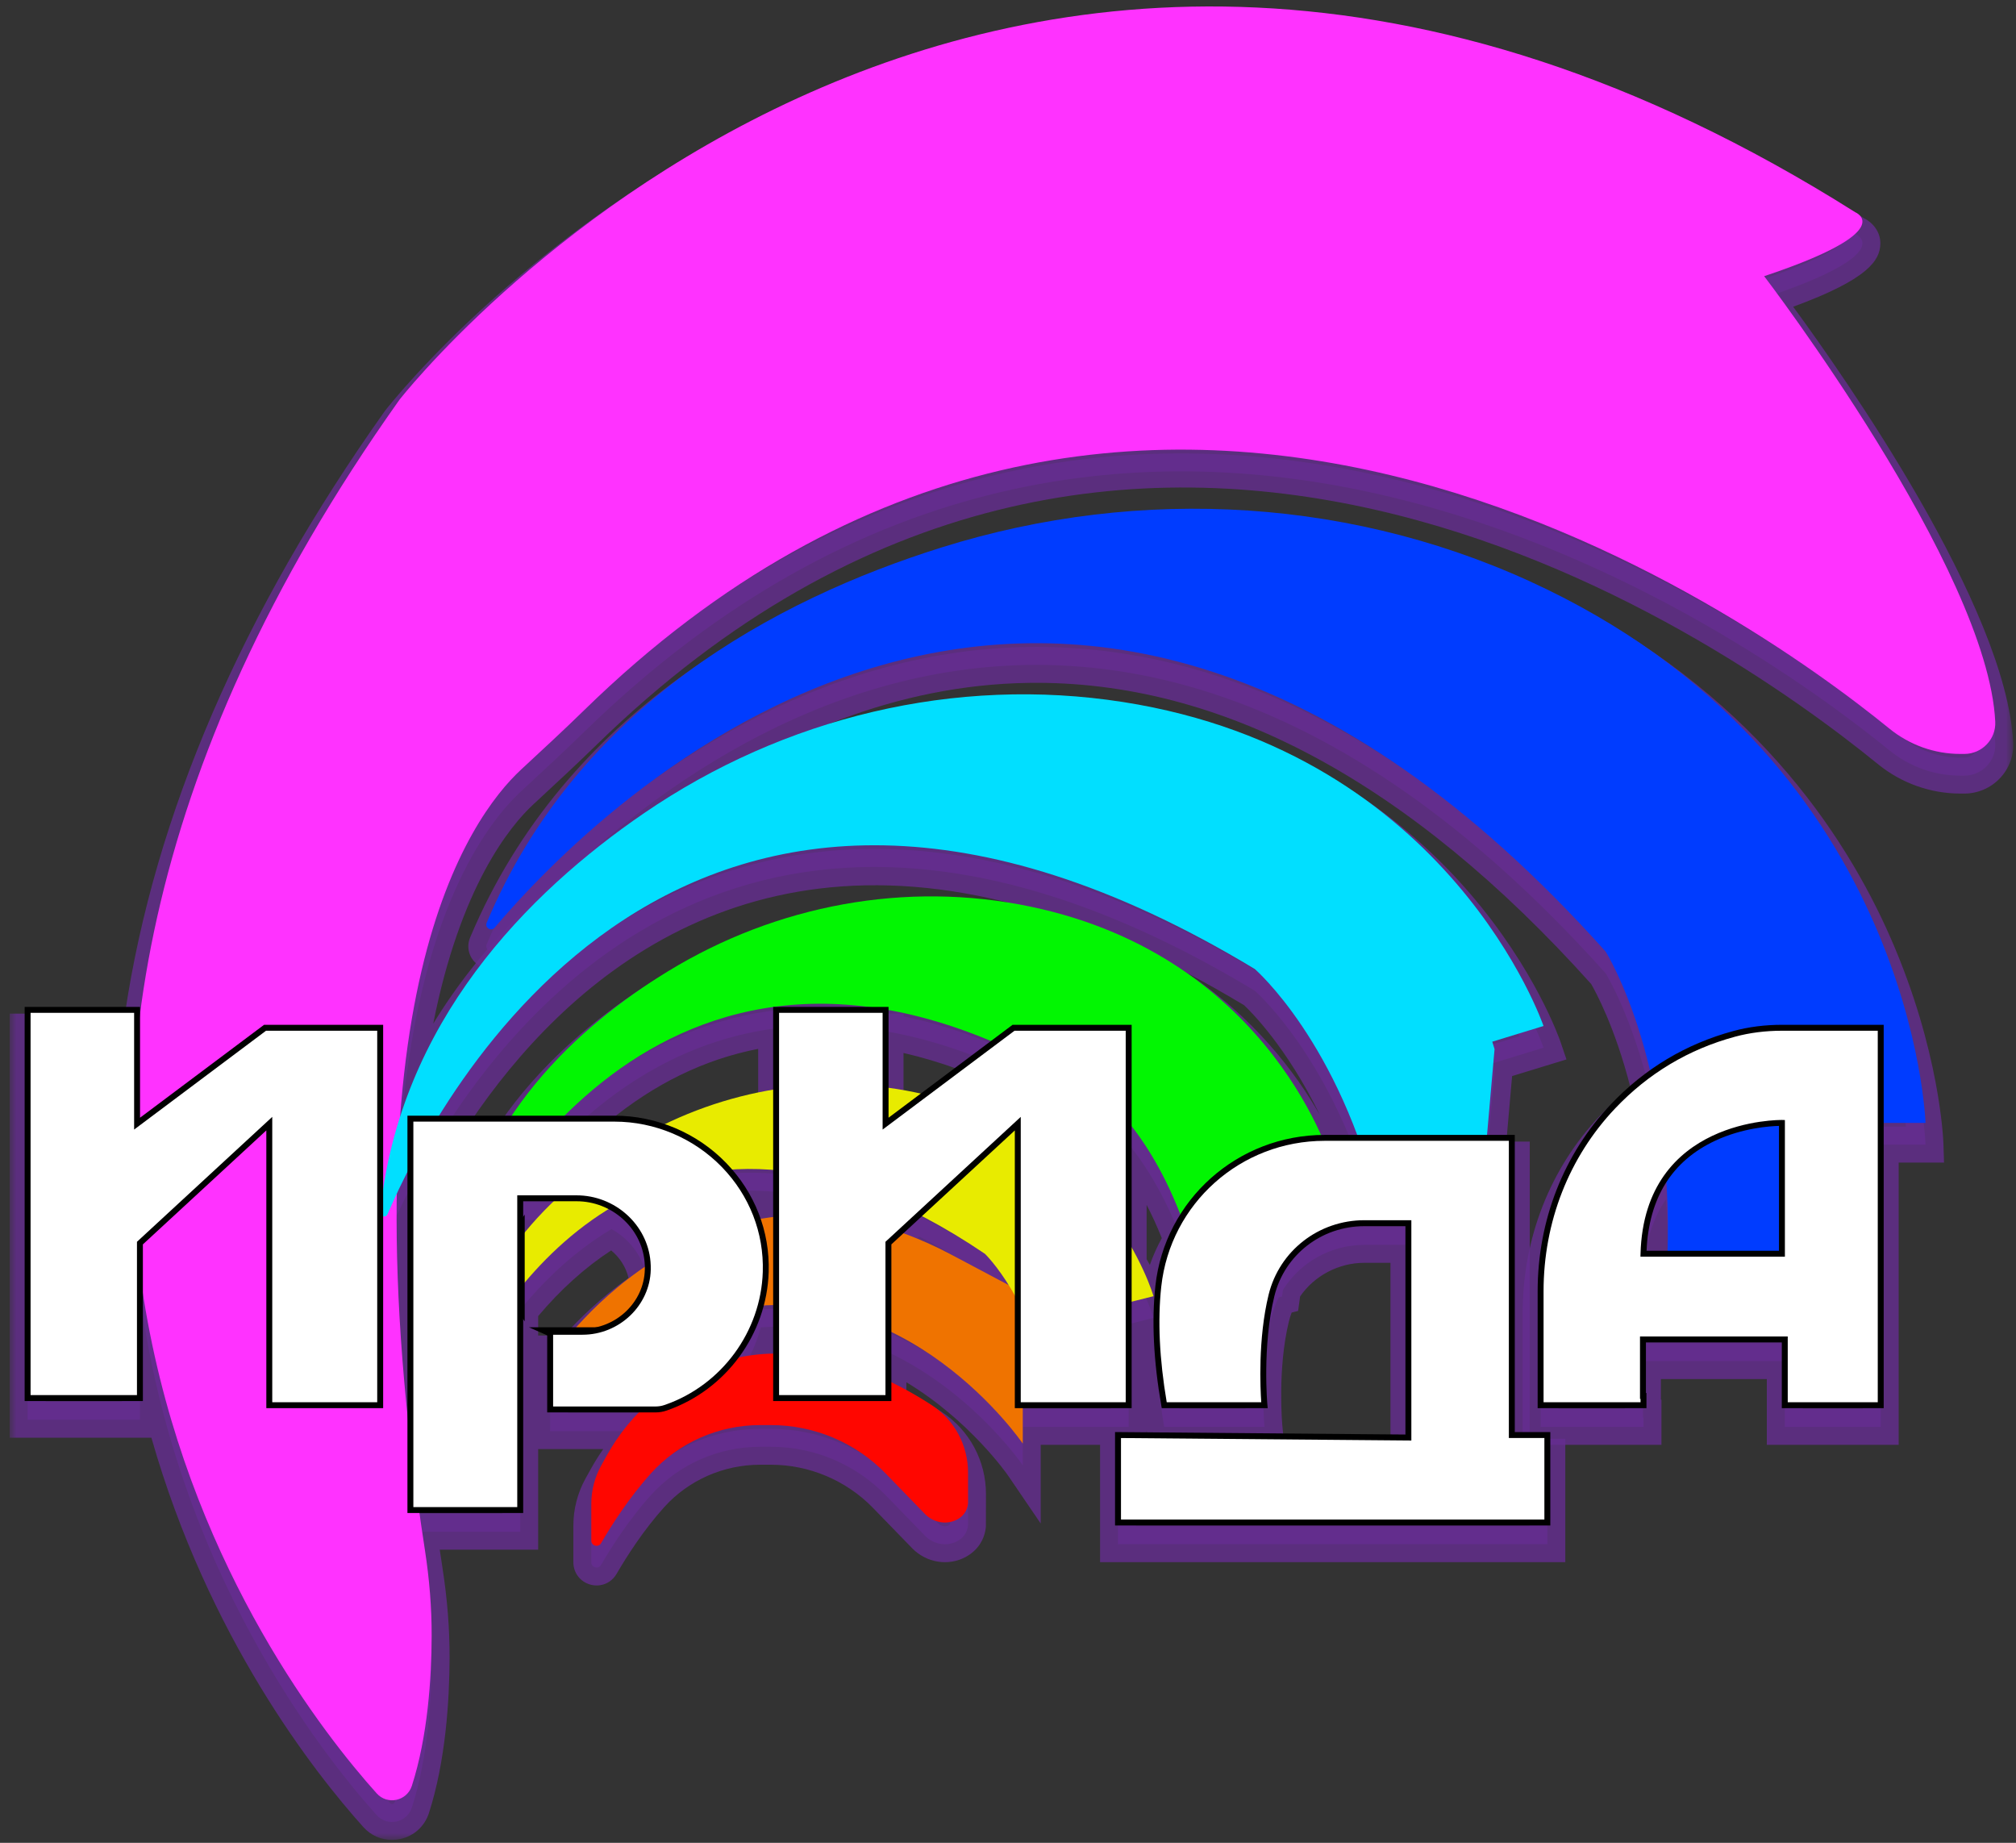
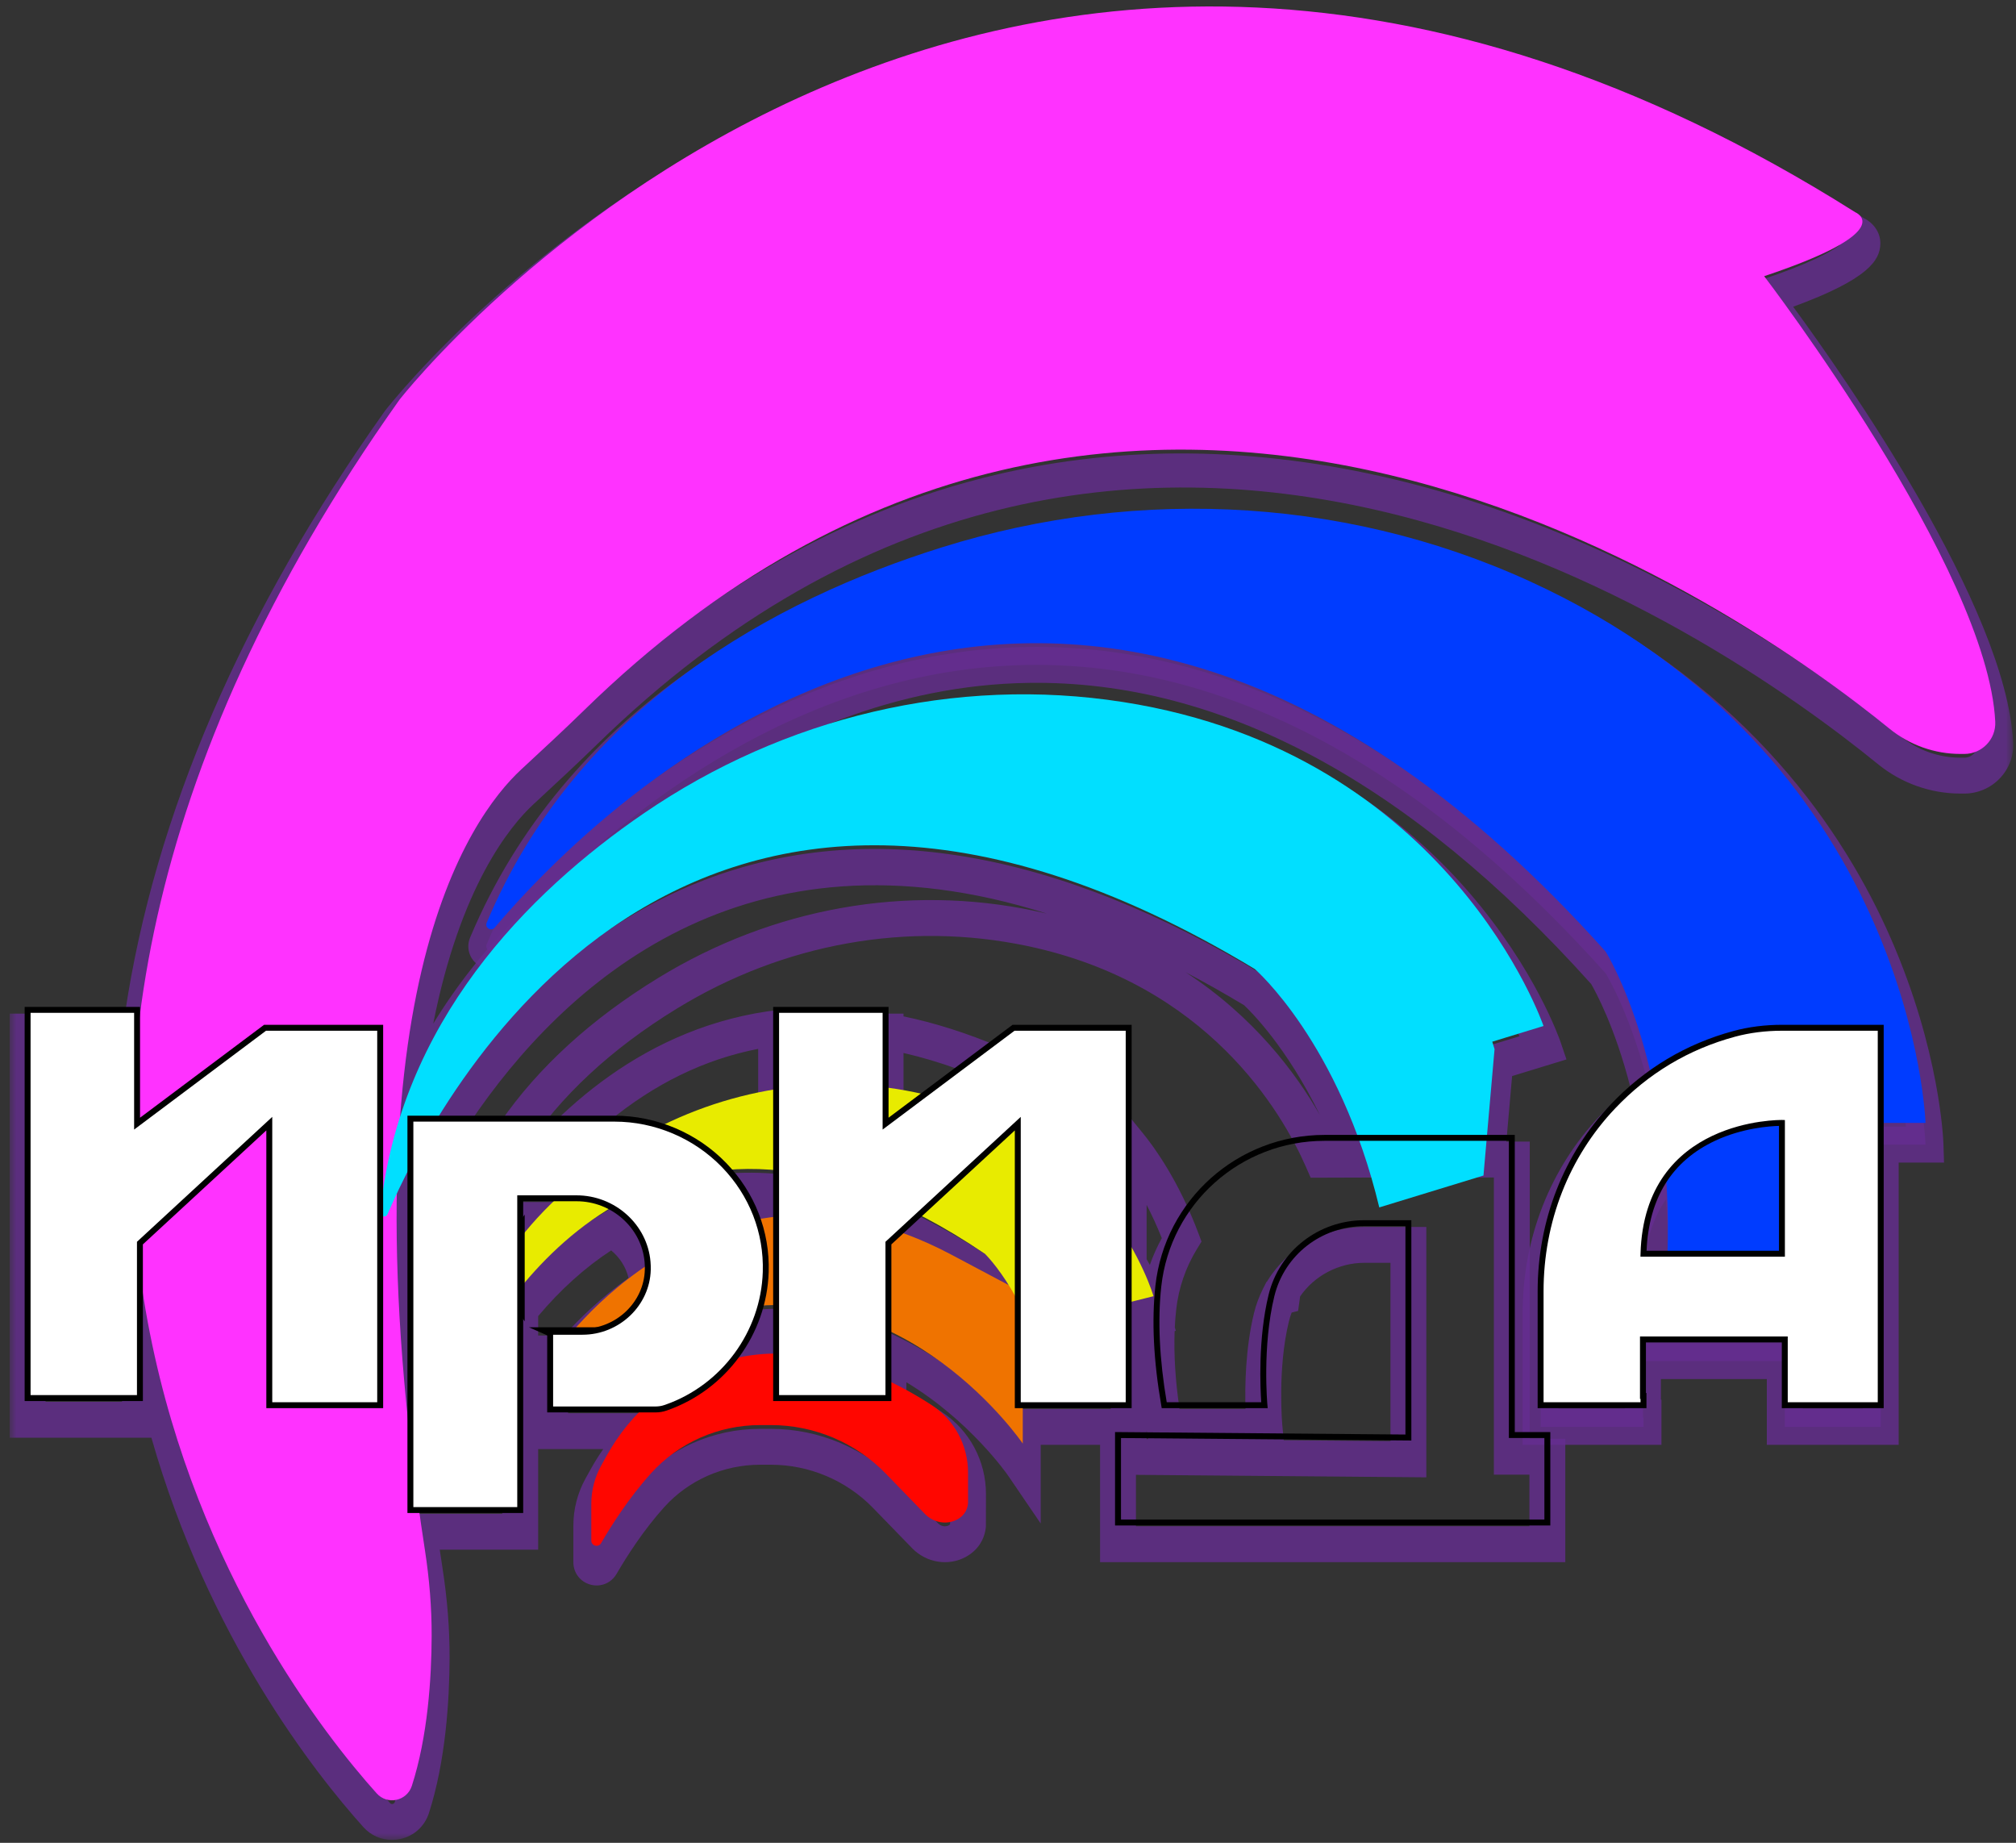
<svg xmlns="http://www.w3.org/2000/svg" xmlns:xlink="http://www.w3.org/1999/xlink" width="151px" height="138px" viewBox="0 0 151 138">
  <rect x="0" y="0" width="151" height="138" fill="#333333" stroke="none" />
  <title>Group 213</title>
  <defs>
    <polygon id="path-1" points="0 0 137.02 0 137.02 150.065 0 150.065" />
  </defs>
  <g id="Page-1" stroke="none" stroke-width="1" fill="none" fill-rule="evenodd">
    <g id="Group-213" transform="translate(75.76, 69.134) rotate(270) translate(-75.76, -69.134) translate(7.11, -5.899)">
      <g id="Group-190">
        <mask id="mask-2" fill="white">
          <use xlink:href="#path-1" />
        </mask>
        <g id="Clip-186" />
-         <path d="M48.835,30.012 L28.173,30.012 C35.286,29.201 41.448,28.91 46.778,28.994 C47.398,29.285 48.089,29.623 48.835,30.012 L48.835,30.012 Z M63.592,93.26 C63.592,93.26 59.66,97.812 50.95,101.011 L50.95,98.492 C50.95,98.433 50.947,98.376 50.946,98.317 C55.293,96.414 65.302,90.591 68.262,76.475 C70.221,67.138 68.39,57.421 63.41,49.285 C60.86,45.118 57.259,40.647 52.388,37.453 L52.388,32.021 C65.063,39.787 84.608,58.472 63.592,93.26 L63.592,93.26 Z M42.218,70.502 C42.908,69.2 43.456,67.933 43.888,66.702 L45.199,68.122 C44.387,69.704 43.416,71.346 42.264,73.048 C42.264,73.048 41.502,73.843 39.924,74.828 C40.559,73.634 41.317,72.205 42.218,70.502 L42.218,70.502 Z M34.799,57.404 C34.791,56.384 34.68,55.343 34.438,54.294 C35.594,55.192 36.93,55.868 38.384,56.257 C38.412,56.644 38.427,57.026 38.431,57.404 L34.799,57.404 Z M48.56,53.832 C48.648,54.971 48.645,56.161 48.532,57.404 L45.047,57.404 C44.996,56.935 44.929,56.476 44.847,56.024 C46.227,55.542 47.484,54.789 48.56,53.832 L48.56,53.832 Z M43.441,38.238 L44.104,38.238 L46.425,38.238 L46.425,40.979 C45.518,40.012 44.525,39.086 43.441,38.238 L43.441,38.238 Z M54.2,68.521 C54.253,68.298 54.304,68.073 54.351,67.844 C54.508,67.1 54.632,66.353 54.728,65.604 L60.534,65.604 L60.534,57.404 L54.596,57.404 C54.124,54.428 53.193,51.523 51.841,48.794 C52.194,47.692 52.388,46.519 52.388,45.304 L52.388,41.333 C58.977,47.839 64.618,58.424 58.103,73.731 L54.2,68.521 Z M51.435,75.507 C51.51,75.379 51.584,75.25 51.658,75.119 L52.015,75.507 L51.435,75.507 Z M115.478,131.41 C118.886,141.632 120.27,138.225 120.27,138.225 C161.798,72.419 106.214,29.187 106.214,29.187 C88.465,16.58 72.354,11.016 58.349,9.54 L60.534,9.54 L60.534,1.341 L31.464,1.341 L31.464,9.754 L40.849,9.754 C20.329,12.478 6.555,23.272 1.86,27.487 C0.966,28.29 1.284,29.754 2.428,30.122 C6.138,31.317 10.496,31.594 13.638,31.604 C15.791,31.611 17.94,31.43 20.068,31.102 C21.09,30.944 22.09,30.799 23.079,30.66 L23.079,38.238 L38.31,38.238 L39.709,38.238 C41.846,39.98 44.059,42.247 45.746,45.075 C44.928,46.557 43.441,47.625 41.661,47.775 C41.587,47.781 41.515,47.785 41.441,47.788 C39.708,45.184 37.744,43.267 36.429,42.137 L36.429,40.48 L31.331,40.48 L30.612,40.48 L30.612,42.269 L30.612,47.35 C29.594,46.302 28.415,45.417 27.134,44.706 L26.416,44.307 C25.536,43.818 24.547,43.562 23.54,43.562 L20.793,43.562 C20.393,43.562 20.251,44.09 20.597,44.292 C21.919,45.061 24.008,46.388 25.826,48.031 C28.133,50.117 29.441,53.087 29.441,56.197 L29.441,57.022 C29.441,60.262 28.129,63.364 25.806,65.62 L22.781,68.557 C22.131,69.189 21.941,70.186 22.38,70.98 C22.605,71.387 22.976,71.723 23.584,71.78 L25.896,71.78 C27.925,71.78 29.825,70.764 30.932,69.063 C31.521,68.159 32.164,67.06 32.755,65.816 L36.518,65.816 C33.521,72.159 28.056,75.879 28.056,75.879 L30.931,75.879 L30.931,83.812 L38.627,83.812 L39.093,85.67 C39.093,85.67 40.816,85.181 43.128,83.812 L52.102,83.812 C50.958,84.748 48.604,86.408 44.952,87.779 C43.439,86.854 41.712,86.239 39.847,86.034 C37.433,85.768 34.499,85.855 30.931,86.474 L30.931,93.982 C30.931,93.982 35.319,93.571 39.151,94.509 C39.674,94.637 40.171,94.823 40.636,95.057 L40.696,95.296 L41.185,95.364 C43.245,96.643 44.561,98.936 44.561,101.463 L44.561,104.763 L28.509,104.763 L28.695,83.014 L22.147,83.014 L22.147,115.171 L28.695,115.171 L28.695,112.509 L50.95,112.509 L50.95,110.633 L57.594,111.215 L58.152,111.045 L59.327,114.885 C59.327,114.885 79.744,107.936 83.585,83.406 C85.555,70.825 82.448,57.997 75.251,47.493 C70.343,40.329 62.918,32.574 52.527,29.243 C69.251,30.473 76.109,35.691 78.54,38.315 C80.004,39.895 81.464,41.479 82.969,43.02 C123.19,84.214 90.162,130.267 81.594,140.794 C80.371,142.296 79.701,144.171 79.701,146.107 L79.701,146.403 C79.701,147.72 80.796,148.783 82.111,148.719 C93.577,148.158 115.478,131.41 115.478,131.41 L115.478,131.41 Z" id="Fill-185" fill-opacity="0.8" fill="#662D91" mask="url(#mask-2)" />
        <path d="M49.087,76.85 L50.276,74.826 C50.347,74.706 50.417,74.584 50.486,74.461 L51.391,72.851 L55.084,76.85 L49.087,76.85 Z M43.321,55.135 L44.404,54.756 C45.602,54.337 46.7,53.689 47.667,52.829 L49.69,51.029 L49.9,53.728 C49.996,54.971 49.986,56.249 49.869,57.527 L49.758,58.748 L43.841,58.748 L43.711,57.549 C43.665,57.123 43.602,56.69 43.525,56.264 L43.321,55.135 Z M36.387,78.619 L38.738,74.197 C39.372,73.004 40.13,71.576 41.031,69.873 C41.662,68.681 42.197,67.465 42.62,66.258 L43.36,64.148 L46.823,67.901 L46.394,68.736 C45.543,70.396 44.528,72.1 43.377,73.801 L43.313,73.896 L43.234,73.978 C43.144,74.071 42.308,74.924 40.636,75.967 L36.387,78.619 Z M32.282,50.915 L35.263,53.233 C36.303,54.041 37.469,54.622 38.73,54.958 L39.656,55.206 L39.724,56.161 C39.754,56.574 39.771,56.989 39.774,57.393 L39.785,58.748 L33.466,58.748 L33.456,57.415 C33.449,56.453 33.338,55.505 33.129,54.595 L32.282,50.915 Z M55.888,66.947 C55.82,67.344 55.747,67.736 55.666,68.12 C55.66,68.151 55.654,68.181 55.647,68.212 L57.734,70.997 C58.227,69.626 58.626,68.275 58.931,66.947 L55.888,66.947 Z M64.978,88.073 C61.654,93.177 57.453,96.321 54.272,98.141 C59.405,95.638 62.061,92.934 62.51,92.454 C63.407,90.963 64.229,89.503 64.978,88.073 L64.978,88.073 Z M53.731,34.481 L53.731,36.738 C57.839,39.573 61.478,43.555 64.555,48.583 C69.805,57.16 71.587,67.162 69.577,76.751 C69.51,77.072 69.439,77.388 69.365,77.7 C76.536,55.048 64.118,41.485 53.731,34.481 L53.731,34.481 Z M53.731,44.78 L53.731,45.304 C53.731,46.445 53.578,47.577 53.278,48.677 C54.401,51.041 55.221,53.518 55.722,56.061 L59.239,56.061 C58.457,52.036 56.619,48.27 53.731,44.78 L53.731,44.78 Z M43.491,85.155 C43.345,85.239 43.201,85.319 43.06,85.396 C43.749,85.639 44.419,85.939 45.067,86.293 C45.993,85.923 46.822,85.537 47.557,85.155 L43.491,85.155 Z M37.772,39.581 L37.772,41.529 C39.003,42.634 40.594,44.256 42.083,46.35 C42.885,46.161 43.609,45.703 44.147,45.05 C42.873,43.096 41.221,41.262 39.225,39.581 L37.772,39.581 Z M30.02,85.155 L30.02,85.269 L30.672,85.155 L30.02,85.155 Z M29.932,95.424 L29.864,103.419 L43.218,103.419 L43.218,101.463 C43.218,99.546 42.26,97.727 40.702,96.653 L39.614,96.501 L39.493,96.019 C39.276,95.937 39.055,95.868 38.831,95.813 C35.261,94.939 31.099,95.315 31.057,95.319 L29.932,95.424 Z M41.026,11.086 C21.02,13.742 7.6,24.14 2.759,28.487 C2.736,28.507 2.668,28.567 2.693,28.683 C2.71,28.764 2.76,28.818 2.84,28.843 C6.423,29.997 10.692,30.251 13.642,30.26 C15.639,30.267 17.732,30.103 19.863,29.774 C20.891,29.615 21.898,29.469 22.892,29.33 L24.422,29.116 L24.422,36.894 L47.768,36.894 L47.768,44.376 L45.444,41.898 C44.982,41.404 44.506,40.934 44.02,40.489 C45.13,41.73 46.092,43.033 46.9,44.386 L47.294,45.048 L46.923,45.723 C45.852,47.664 43.927,48.932 41.774,49.114 C41.682,49.122 41.591,49.126 41.499,49.13 L40.743,49.162 L40.324,48.532 C38.68,46.064 36.822,44.247 35.553,43.156 L35.085,42.754 L35.085,41.824 L31.956,41.824 L31.956,50.659 L29.649,48.286 C28.742,47.353 27.676,46.544 26.481,45.88 L25.764,45.481 C25.247,45.194 24.677,45.01 24.091,44.939 C24.964,45.557 25.872,46.261 26.727,47.034 C29.306,49.365 30.784,52.705 30.784,56.196 L30.784,56.196 L30.784,57.022 C30.784,60.604 29.311,64.089 26.741,66.584 L23.718,69.521 C23.488,69.744 23.42,70.084 23.555,70.33 C23.599,70.408 23.62,70.428 23.662,70.436 L25.896,70.436 C27.485,70.436 28.947,69.648 29.806,68.33 C30.463,67.322 31.047,66.283 31.541,65.24 L31.905,64.473 L38.639,64.473 L37.733,66.391 C36.045,69.962 33.64,72.727 31.75,74.536 L32.275,74.536 L32.275,82.468 L39.675,82.468 L40.031,83.886 C40.671,83.612 41.507,83.211 42.444,82.656 L42.761,82.468 L55.866,82.468 L52.953,84.852 C51.807,85.79 49.306,87.579 45.424,89.037 L44.81,89.267 L44.251,88.925 C42.855,88.072 41.324,87.548 39.7,87.369 C39.276,87.322 38.839,87.288 38.39,87.266 L38.126,87.341 L38.104,87.254 C36.33,87.187 34.379,87.31 32.275,87.619 L32.275,92.562 C33.956,92.511 36.816,92.553 39.47,93.203 C40.08,93.353 40.676,93.573 41.24,93.856 L41.79,94.133 L41.798,94.163 L41.893,94.222 C44.368,95.758 45.904,98.533 45.904,101.463 L45.904,106.106 L27.154,106.106 L27.34,84.357 L23.49,84.357 L23.49,113.828 L27.352,113.828 L27.352,111.166 L49.607,111.166 L49.607,109.167 L57.451,109.854 L59.044,109.366 L60.182,113.084 C62.002,112.269 65.523,110.455 69.226,107.251 C76.338,101.097 80.722,93.005 82.257,83.198 C84.156,71.071 81.274,58.662 74.143,48.252 C68.401,39.872 61.639,34.143 54.02,31.195 L54.329,31.355 L53.859,31.355 C60.112,35.321 68.028,42.017 71.879,52.025 C76.575,64.234 74.174,78.341 64.742,93.955 L64.683,94.052 L64.609,94.139 C64.439,94.335 60.346,98.991 51.414,102.272 L49.607,102.936 L49.59,97.444 L50.407,97.086 C54.433,95.323 64.103,89.759 66.947,76.199 C68.817,67.284 67.153,57.975 62.264,49.986 C59.244,45.052 55.673,41.214 51.651,38.577 L51.225,38.297 L53.332,40.377 C58.699,45.676 63.938,54.094 61.877,65.884 L61.877,66.947 L61.673,66.947 C61.191,69.258 60.43,71.694 59.339,74.257 L58.426,76.403 L52.749,68.825 L52.893,68.214 C52.943,68.001 52.991,67.786 53.037,67.568 C53.182,66.878 53.302,66.16 53.394,65.434 L53.544,64.26 L59.19,64.26 L59.19,58.748 L53.45,58.748 L53.27,57.615 C52.818,54.77 51.932,52.003 50.637,49.391 L50.395,48.902 L50.562,48.384 C50.882,47.386 51.044,46.35 51.044,45.304 L51.044,31.355 L28.173,31.355 L28.021,28.677 C33.374,28.067 38.45,27.724 43.163,27.651 L41.364,27.075 L52.626,27.903 C69.524,29.145 76.733,34.387 79.526,37.402 L79.853,37.756 C81.179,39.187 82.55,40.668 83.93,42.081 C93.378,51.757 99.537,62.459 102.235,73.887 C104.472,83.36 104.353,93.397 101.884,103.719 C97.52,121.964 86.969,136.317 82.636,141.642 C81.609,142.903 81.044,144.489 81.044,146.107 L81.044,146.403 C81.044,146.675 81.153,146.928 81.349,147.115 C81.54,147.297 81.787,147.389 82.045,147.378 C92.967,146.843 114.447,130.507 114.663,130.343 L116.158,129.199 L116.753,130.985 C118.034,134.83 118.939,136.419 119.415,137.06 C136.13,110.334 138.882,84.271 127.594,59.587 C119.275,41.397 106.009,30.738 105.41,30.263 C89.588,19.032 73.708,12.51 58.208,10.877 L58.349,8.197 L59.19,8.197 L59.19,2.685 L32.807,2.685 L32.807,8.41 L40.849,8.41 L41.026,11.086 Z M0,28.627 C0,27.818 0.339,27.048 0.963,26.488 C5.084,22.788 15.187,14.868 30.12,10.614 L30.12,-0.002 L61.877,-0.002 L61.877,8.636 C76.766,10.856 91.927,17.391 106.993,28.091 L107.039,28.126 C107.617,28.576 121.296,39.356 130.037,58.47 C135.182,69.717 137.504,81.499 136.936,93.489 C136.23,108.414 131.021,123.681 121.455,138.865 C121.133,139.527 120.429,140.142 119.501,140.112 C118.285,140.073 116.876,139.21 114.814,133.583 C109.625,137.391 92.297,149.566 82.177,150.061 C81.176,150.109 80.225,149.755 79.496,149.061 C78.772,148.372 78.357,147.403 78.357,146.403 L78.357,146.107 C78.357,143.873 79.136,141.684 80.552,139.946 C90.702,127.474 120.806,83.696 82.008,43.958 C80.603,42.519 79.22,41.026 77.882,39.582 L77.555,39.228 C75.924,37.468 71.406,33.752 61.123,31.721 C66.772,35.164 71.874,40.187 76.359,46.733 C83.88,57.711 86.917,70.809 84.912,83.614 C82.864,96.689 76.158,104.833 70.892,109.362 C65.176,114.279 59.978,116.082 59.76,116.157 L58.448,116.603 L57.202,112.53 L52.294,112.1 L52.294,113.853 L30.039,113.853 L30.039,116.515 L20.803,116.515 L20.803,81.67 L29.588,81.67 L29.588,77.223 L23.695,77.223 L27.3,74.769 C27.345,74.738 31.406,71.923 34.274,67.16 L33.59,67.16 C33.132,68.052 32.619,68.935 32.058,69.797 C30.701,71.879 28.397,73.123 25.896,73.123 L23.459,73.117 C22.484,73.026 21.683,72.497 21.204,71.629 C20.482,70.322 20.745,68.662 21.845,67.594 L24.869,64.656 C26.921,62.664 28.097,59.882 28.097,57.022 L28.097,56.196 L28.097,56.196 C28.097,53.462 26.941,50.85 24.925,49.027 C23.224,47.49 21.265,46.235 19.921,45.453 C19.234,45.053 18.911,44.269 19.118,43.501 C19.325,42.734 19.998,42.219 20.793,42.219 L23.541,42.219 C24.772,42.219 25.992,42.534 27.069,43.132 L27.786,43.531 C28.301,43.816 28.795,44.126 29.268,44.457 L29.268,39.581 L21.735,39.581 L21.735,32.21 C21.252,32.28 20.765,32.354 20.273,32.43 C18.003,32.78 15.77,32.954 13.634,32.947 C10.492,32.937 5.928,32.66 2.016,31.402 C1.014,31.078 0.284,30.272 0.065,29.244 C0.021,29.038 0,28.831 0,28.627 L0,28.627 Z" id="Fill-187" fill-opacity="0.8" fill="#662D91" mask="url(#mask-2)" />
        <path d="M47.985,124.067 C46.209,124.191 44.303,124.235 42.272,124.171 L42.272,122.372 C44.751,122.441 46.601,123.106 47.985,124.067 M92.027,115.13 C98.889,101.008 99.853,84.761 95.157,69.779 C91.263,57.356 83.303,42.552 67.058,35.724 C66.684,35.568 66.383,36.062 66.691,36.323 C75.388,43.674 110.944,78.294 64.899,119.537 C64.899,119.537 61.723,121.534 55.781,122.915 C55.016,121.85 54.178,120.912 53.311,120.089 C49.586,116.556 44.597,114.666 39.462,114.666 L31.624,114.666 L30.931,114.666 L30.931,122.372 L31.624,122.372 L31.624,122.332 L35.856,122.332 L35.856,132.954 L30.931,132.954 L30.931,140.141 L52.069,140.141 L52.069,143.496 C52.069,143.496 78.649,142.668 92.027,115.13" id="Fill-188" fill-opacity="0.8" fill="#662D91" mask="url(#mask-2)" />
        <path d="M40.928,125.473 L40.928,120.99 L42.309,121.029 C44.838,121.099 47.005,121.751 48.752,122.964 L51.885,125.142 L48.078,125.408 C46.176,125.54 44.208,125.576 42.23,125.514 L40.928,125.473 Z M32.275,134.297 L32.275,138.798 L53.413,138.798 L53.413,142.034 C55.745,141.768 60.775,140.934 66.596,138.363 C73.944,135.119 84.11,128.353 90.819,114.543 C97.467,100.859 98.553,85.104 93.875,70.181 C90.794,60.35 84.695,47.84 72.774,40.232 C79.554,47.332 89.102,60.17 89.334,76.298 C89.557,91.463 81.632,106.353 65.796,120.538 L65.711,120.614 L65.615,120.675 C65.477,120.761 62.177,122.808 56.085,124.223 L55.213,124.425 L54.69,123.698 C54.018,122.763 53.243,121.877 52.386,121.064 C48.95,117.804 44.36,116.009 39.461,116.009 L32.275,116.009 L32.275,120.989 L37.2,120.989 L37.2,134.297 L32.275,134.297 Z M29.588,141.485 L29.588,131.61 L34.513,131.61 L34.513,123.676 L32.967,123.676 L32.967,123.716 L29.588,123.716 L29.588,113.322 L39.461,113.322 C45.051,113.322 50.298,115.379 54.236,119.115 C54.989,119.83 55.689,120.596 56.322,121.4 C60.896,120.24 63.59,118.747 64.099,118.451 C79.267,104.834 86.847,90.674 86.647,76.337 C86.359,56.249 70.636,41.416 65.824,37.349 C65.179,36.804 65.032,35.885 65.474,35.165 C65.915,34.445 66.8,34.159 67.578,34.486 C84.64,41.656 92.691,57.418 96.439,69.377 C101.322,84.957 100.185,101.414 93.236,115.718 C86.146,130.31 75.366,137.45 67.571,140.87 C59.113,144.581 52.393,144.83 52.111,144.838 L50.725,144.882 L50.725,141.485 L29.588,141.485 Z" id="Fill-189" fill-opacity="0.8" fill="#662D91" mask="url(#mask-2)" />
      </g>
      <path d="M4.053,30.122 C2.909,29.754 2.591,28.29 3.486,27.487 C12.163,19.696 51.857,-10.573 107.839,29.187 C107.839,29.187 163.423,72.419 121.895,138.225 C121.895,138.225 120.511,141.632 117.103,131.41 C117.103,131.41 95.202,148.158 83.736,148.719 C82.421,148.783 81.325,147.72 81.325,146.403 L81.325,146.107 C81.325,144.17 81.996,142.296 83.219,140.794 C91.787,130.267 124.815,84.214 84.594,43.02 C83.089,41.479 81.629,39.895 80.165,38.315 C76.539,34.401 63.069,24.715 21.692,31.102 C19.564,31.43 17.416,31.611 15.262,31.604 C12.121,31.593 7.763,31.317 4.053,30.122" id="Fill-191" fill="#FF32FF" />
      <path d="M68.316,36.323 C77.013,43.675 112.569,78.295 66.524,119.537 C66.524,119.537 57.766,125.047 42.113,124.089 L42.113,134.151 L52.974,138.544 L53.694,138.544 L53.694,143.495 C53.694,143.495 80.274,142.668 93.652,115.131 C100.514,101.008 101.478,84.762 96.782,69.779 C92.888,57.356 84.928,42.552 68.682,35.725 C68.309,35.568 68.007,36.062 68.316,36.323" id="Fill-193" fill="#003CFF" />
      <path d="M46.862,28.301 C55.35,31.939 91.139,50.35 65.217,93.26 C65.217,93.26 59.733,99.612 47.366,102.582 L49.754,110.386 L59.219,111.216 L59.777,111.045 L60.952,114.884 C60.952,114.884 81.368,107.936 85.21,83.406 C87.179,70.825 84.073,57.998 76.875,47.493 C70.908,38.782 61.222,29.19 47.004,27.751 C46.678,27.718 46.56,28.172 46.862,28.301" id="Fill-194" fill="#01DFFF" />
-       <path d="M43.318,33.771 C49.529,36.819 75.596,51.972 54.55,83.078 C54.55,83.078 50.202,87.619 40.836,89.365 L42.322,95.295 L49.371,96.281 L49.795,96.174 L50.526,99.093 C50.526,99.093 66.069,94.68 69.887,76.475 C71.846,67.139 70.015,57.421 65.035,49.285 C60.905,42.538 54.028,34.989 43.445,33.364 C43.202,33.327 43.097,33.663 43.318,33.771" id="Fill-195" fill="#02F602" />
      <path d="M22.222,44.292 C23.543,45.06 25.633,46.387 27.451,48.031 C29.758,50.116 31.066,53.087 31.066,56.196 L31.066,57.022 C31.066,60.262 29.755,63.363 27.43,65.621 L24.406,68.557 C23.756,69.189 23.566,70.186 24.004,70.979 C24.23,71.387 24.601,71.723 25.209,71.779 L27.521,71.779 C29.55,71.779 31.449,70.763 32.557,69.063 C35.361,64.759 39.405,56.055 33.026,48.229 C31.85,46.787 30.385,45.609 28.759,44.705 L28.041,44.307 C27.162,43.818 26.172,43.562 25.165,43.562 L22.418,43.562 C22.017,43.562 21.876,44.091 22.222,44.292" id="Fill-196" fill="#FF0600" />
      <path d="M36.55,40.953 C36.55,40.953 53.427,52.4 43.843,70.502 C34.26,88.604 40.835,75.879 40.835,75.879 L29.681,75.879 C29.681,75.879 42.513,67.148 39.637,53.624 L33.08,42.51 L36.55,40.953 Z" id="Fill-197" fill="#EF7300" />
      <path d="M35.036,34.187 C39.931,36.59 60.476,48.532 43.888,73.048 C43.888,73.048 40.462,76.627 33.08,78.004 L34.251,82.678 L39.807,83.454 L40.141,83.37 L40.717,85.67 C40.717,85.67 52.967,82.192 55.977,67.844 C57.52,60.486 56.077,52.827 52.152,46.414 C48.897,41.097 43.477,35.147 35.137,33.867 C34.945,33.837 34.863,34.102 35.036,34.187" id="Fill-198" fill="#E8EB00" />
      <polygon id="Fill-199" fill="#FFFFFF" points="62.158 1.341 33.089 1.341 33.089 9.754 44.695 9.754 53.64 19.443 32.556 19.443 32.556 27.75 60.819 27.75 60.819 19.124 53.64 9.54 62.158 9.54" />
      <path d="M32.778,19.665 L32.778,27.527 L60.597,27.527 L60.597,19.198 L53.196,9.319 L61.937,9.319 L61.937,1.563 L33.311,1.563 L33.311,9.532 L44.792,9.532 L54.146,19.665 L32.778,19.665 Z M32.334,27.971 L32.334,19.221 L53.133,19.221 L44.598,9.975 L32.867,9.975 L32.867,1.119 L62.38,1.119 L62.38,9.762 L54.083,9.762 L61.04,19.05 L61.04,27.971 L32.334,27.971 Z" id="Fill-200" fill="#000000" />
      <polygon id="Fill-201" fill="#FFFFFF" points="62.158 57.404 33.089 57.404 33.089 65.817 44.695 65.817 53.64 75.506 32.556 75.506 32.556 83.812 60.819 83.812 60.819 75.187 53.64 65.604 62.158 65.604" />
      <path d="M32.778,75.728 L32.778,83.59 L60.597,83.59 L60.597,75.261 L53.196,65.382 L61.937,65.382 L61.937,57.626 L33.311,57.626 L33.311,65.595 L44.792,65.595 L54.146,75.728 L32.778,75.728 Z M32.334,84.034 L32.334,75.284 L53.133,75.284 L44.598,66.038 L32.867,66.038 L32.867,57.183 L62.38,57.183 L62.38,65.826 L54.083,65.826 L61.04,75.114 L61.04,84.034 L32.334,84.034 Z" id="Fill-202" fill="#000000" />
      <path d="M45.729,38.238 L39.934,38.238 C40.762,37.683 41.758,37.359 42.832,37.359 C43.906,37.359 44.902,37.683 45.729,38.238" id="Fill-203" fill="#FFFFFF" />
      <path d="M44.242,37.902 C43.788,37.765 43.315,37.695 42.832,37.695 C42.349,37.695 41.875,37.765 41.422,37.902 L44.242,37.902 Z M38.83,38.574 L39.748,37.959 C40.661,37.347 41.727,37.023 42.832,37.023 C43.937,37.023 45.003,37.347 45.916,37.959 L46.834,38.574 L38.83,38.574 Z" id="Fill-204" fill="#000000" />
      <path d="M38.053,44.673 C37.77,44.032 37.614,43.322 37.614,42.577 C37.614,41.831 37.77,41.121 38.053,40.48 L38.053,44.673 Z" id="Fill-205" fill="#FFFFFF" />
      <path d="M37.278,42.577 C37.278,41.797 37.436,41.046 37.746,40.344 L38.389,38.892 L38.389,46.261 L37.746,44.809 C37.436,44.108 37.278,43.356 37.278,42.577" id="Fill-206" fill="#000000" />
-       <path d="M54.012,45.304 L54.012,30.012 L24.703,30.012 L24.703,38.238 L48.049,38.238 L48.049,42.458 C48.049,45.185 46.004,47.545 43.286,47.775 C43.089,47.792 42.895,47.797 42.702,47.793 C40.094,47.729 38.053,45.509 38.053,42.901 L38.053,40.48 L32.956,40.48 L32.237,40.48 L32.237,42.269 L32.237,48.372 C32.237,48.631 32.277,48.89 32.365,49.133 C32.369,49.144 32.372,49.153 32.376,49.163 C32.379,49.171 32.381,49.179 32.384,49.187 L32.385,49.192 C33.868,53.419 37.832,56.48 42.531,56.627 C48.844,56.824 54.012,51.619 54.012,45.304" id="Fill-207" fill="#FFFFFF" />
+       <path d="M54.012,45.304 L54.012,30.012 L24.703,30.012 L24.703,38.238 L48.049,38.238 L48.049,42.458 C48.049,45.185 46.004,47.545 43.286,47.775 C43.089,47.792 42.895,47.797 42.702,47.793 C40.094,47.729 38.053,45.509 38.053,42.901 L38.053,40.48 L32.956,40.48 L32.237,40.48 L32.237,42.269 L32.237,48.372 C32.369,49.144 32.372,49.153 32.376,49.163 C32.379,49.171 32.381,49.179 32.384,49.187 L32.385,49.192 C33.868,53.419 37.832,56.48 42.531,56.627 C48.844,56.824 54.012,51.619 54.012,45.304" id="Fill-207" fill="#FFFFFF" />
      <path d="M24.925,30.234 L24.925,38.016 L48.271,38.016 L48.271,42.457 C48.271,45.328 46.09,47.761 43.304,47.996 C43.103,48.013 42.898,48.02 42.696,48.015 C40.014,47.949 37.832,45.655 37.832,42.901 L37.832,40.702 L32.459,40.702 L32.459,48.372 C32.459,48.616 32.498,48.846 32.574,49.058 L32.592,49.111 C34.074,53.337 38.07,56.266 42.538,56.406 C45.469,56.497 48.256,55.409 50.388,53.343 C52.55,51.247 53.791,48.317 53.791,45.304 L53.791,30.234 L24.925,30.234 Z M24.481,38.46 L24.481,29.79 L54.235,29.79 L54.235,45.304 C54.235,48.437 52.945,51.483 50.697,53.662 C48.478,55.812 45.576,56.944 42.525,56.848 C37.875,56.703 33.716,53.656 32.176,49.265 L32.157,49.209 C32.063,48.949 32.015,48.667 32.015,48.372 L32.015,40.258 L38.275,40.258 L38.275,42.901 C38.275,45.416 40.263,47.511 42.708,47.571 C42.893,47.576 43.081,47.57 43.267,47.554 C45.825,47.338 47.828,45.099 47.828,42.457 L47.828,38.46 L24.481,38.46 Z" id="Fill-208" fill="#000000" />
-       <path d="M30.32,83.013 L23.771,83.013 L23.771,115.171 L30.32,115.171 L30.32,112.509 L52.575,112.509 L52.575,98.492 C52.575,92.122 47.804,86.731 41.472,86.034 C39.059,85.768 36.123,85.854 32.556,86.474 L32.556,93.982 C32.556,93.982 36.944,93.571 40.776,94.509 C43.964,95.289 46.186,98.18 46.186,101.463 L46.186,104.763 L30.134,104.763 L30.32,83.013 Z" id="Fill-209" fill="#FFFFFF" />
      <path d="M23.993,83.236 L23.993,114.949 L30.098,114.949 L30.098,112.287 L52.353,112.287 L52.353,98.493 C52.353,92.2 47.665,86.939 41.448,86.254 C38.925,85.976 36.009,86.113 32.778,86.661 L32.778,93.742 C33.757,93.673 37.518,93.483 40.829,94.293 C44.114,95.097 46.408,98.045 46.408,101.462 L46.408,104.984 L29.91,104.984 L30.096,83.236 L23.993,83.236 Z M23.549,115.393 L23.549,82.791 L30.544,82.791 L30.358,104.541 L45.964,104.541 L45.964,101.462 C45.964,98.25 43.809,95.479 40.723,94.724 C36.971,93.806 32.62,94.198 32.577,94.202 L32.334,94.225 L32.334,86.287 L32.518,86.256 C35.864,85.674 38.885,85.526 41.496,85.813 C47.938,86.523 52.796,91.974 52.796,98.493 L52.796,112.731 L30.542,112.731 L30.542,115.393 L23.549,115.393 Z" id="Fill-210" fill="#000000" />
      <path d="M43.897,132.741 L43.897,122.372 C53.959,122.651 53.693,132.741 53.693,132.741 L43.897,132.741 Z M60.819,132.748 C60.819,131.541 60.678,130.336 60.364,129.171 C59.29,125.196 57.214,122.25 54.936,120.089 C51.211,116.556 46.222,114.665 41.086,114.665 L33.249,114.665 L32.556,114.665 L32.556,122.372 L33.249,122.372 L33.249,122.332 L37.481,122.332 L37.481,132.954 L32.556,132.954 L32.556,140.141 L60.819,140.141 L60.819,132.748 Z" id="Fill-211" fill="#FFFFFF" />
      <path d="M44.119,122.602 L44.119,132.519 L53.47,132.519 C53.453,131.86 53.323,129.798 52.361,127.741 C50.846,124.501 48.073,122.772 44.119,122.602 L44.119,122.602 Z M43.675,132.963 L43.675,122.144 L43.903,122.15 C54.069,122.433 53.913,132.644 53.915,132.747 L53.909,132.963 L43.675,132.963 Z M32.778,133.176 L32.778,139.919 L60.597,139.919 L60.597,132.748 C60.597,131.51 60.446,130.326 60.15,129.229 C59.212,125.76 57.407,122.739 54.782,120.251 C51.138,116.792 46.274,114.887 41.086,114.887 L32.778,114.887 L32.778,122.15 L33.027,122.15 L33.027,122.11 L37.703,122.11 L37.703,133.176 L32.778,133.176 Z M32.334,140.363 L32.334,132.732 L37.259,132.732 L37.259,122.554 L33.47,122.554 L33.47,122.594 L32.334,122.594 L32.334,114.444 L41.086,114.444 C46.388,114.444 51.361,116.392 55.089,119.928 C57.773,122.474 59.619,125.564 60.578,129.114 C60.885,130.248 61.041,131.471 61.041,132.748 L61.041,140.363 L32.334,140.363 Z" id="Fill-212" fill="#000000" />
    </g>
  </g>
</svg>